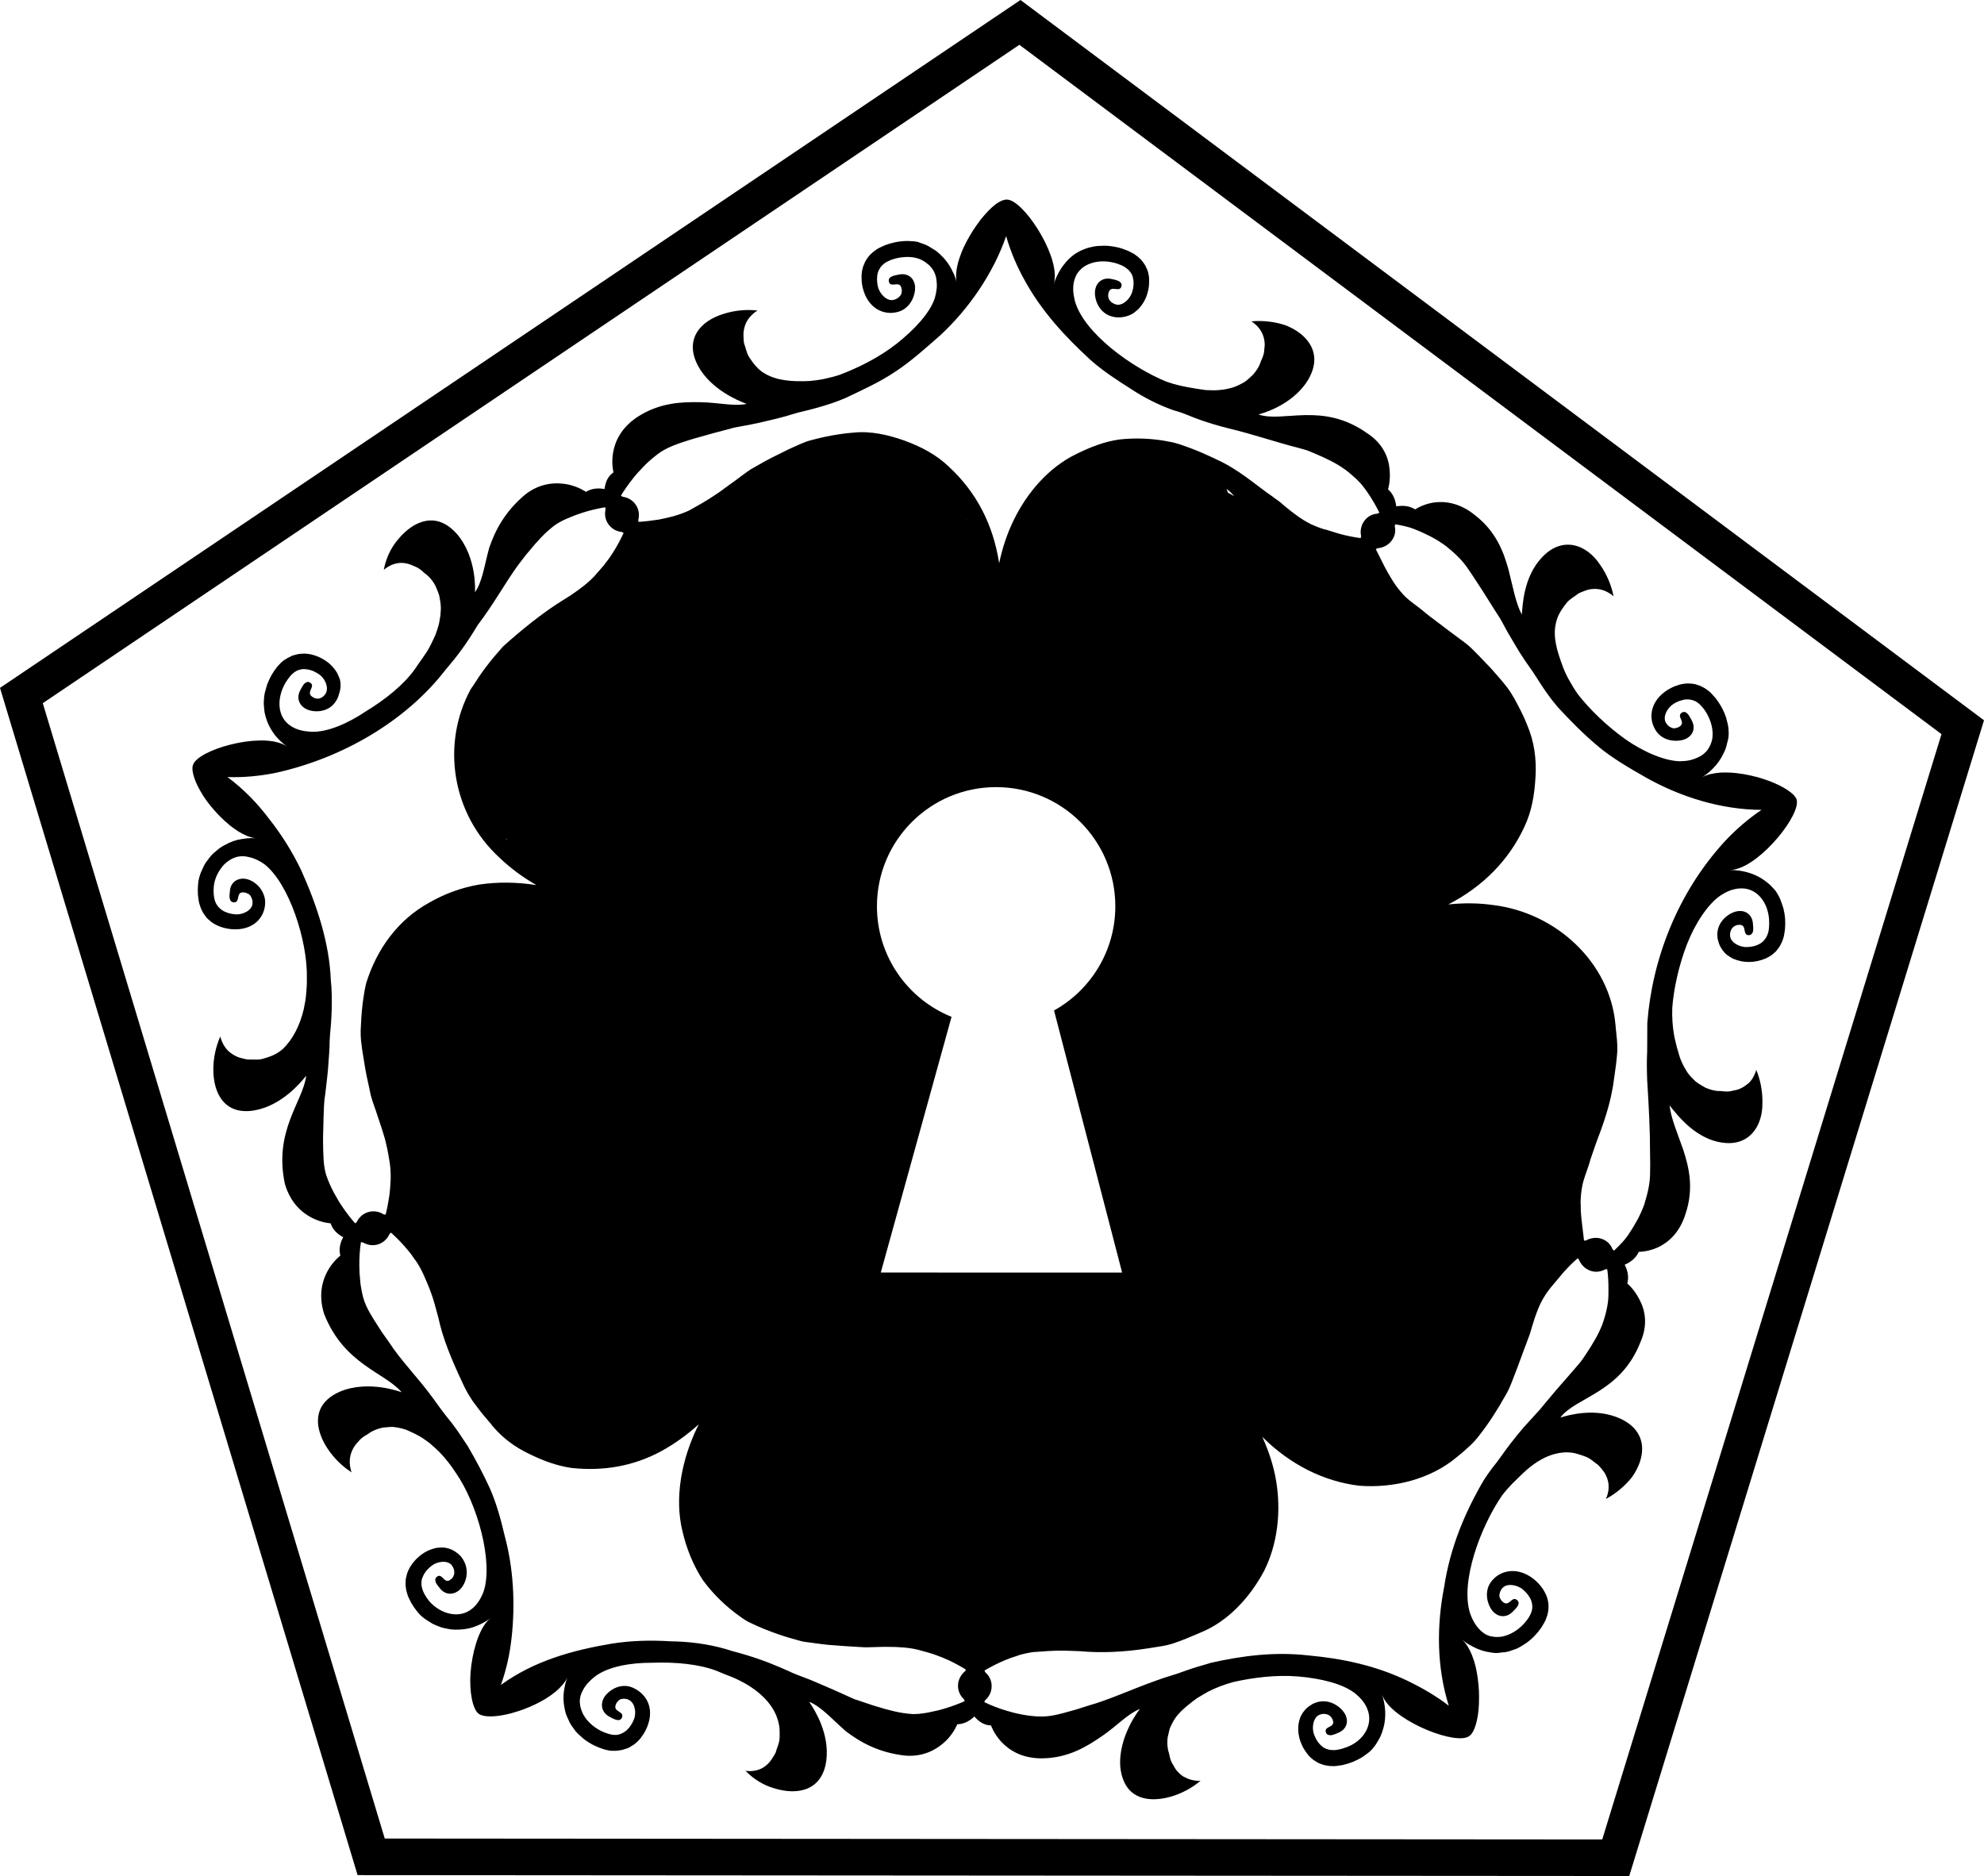
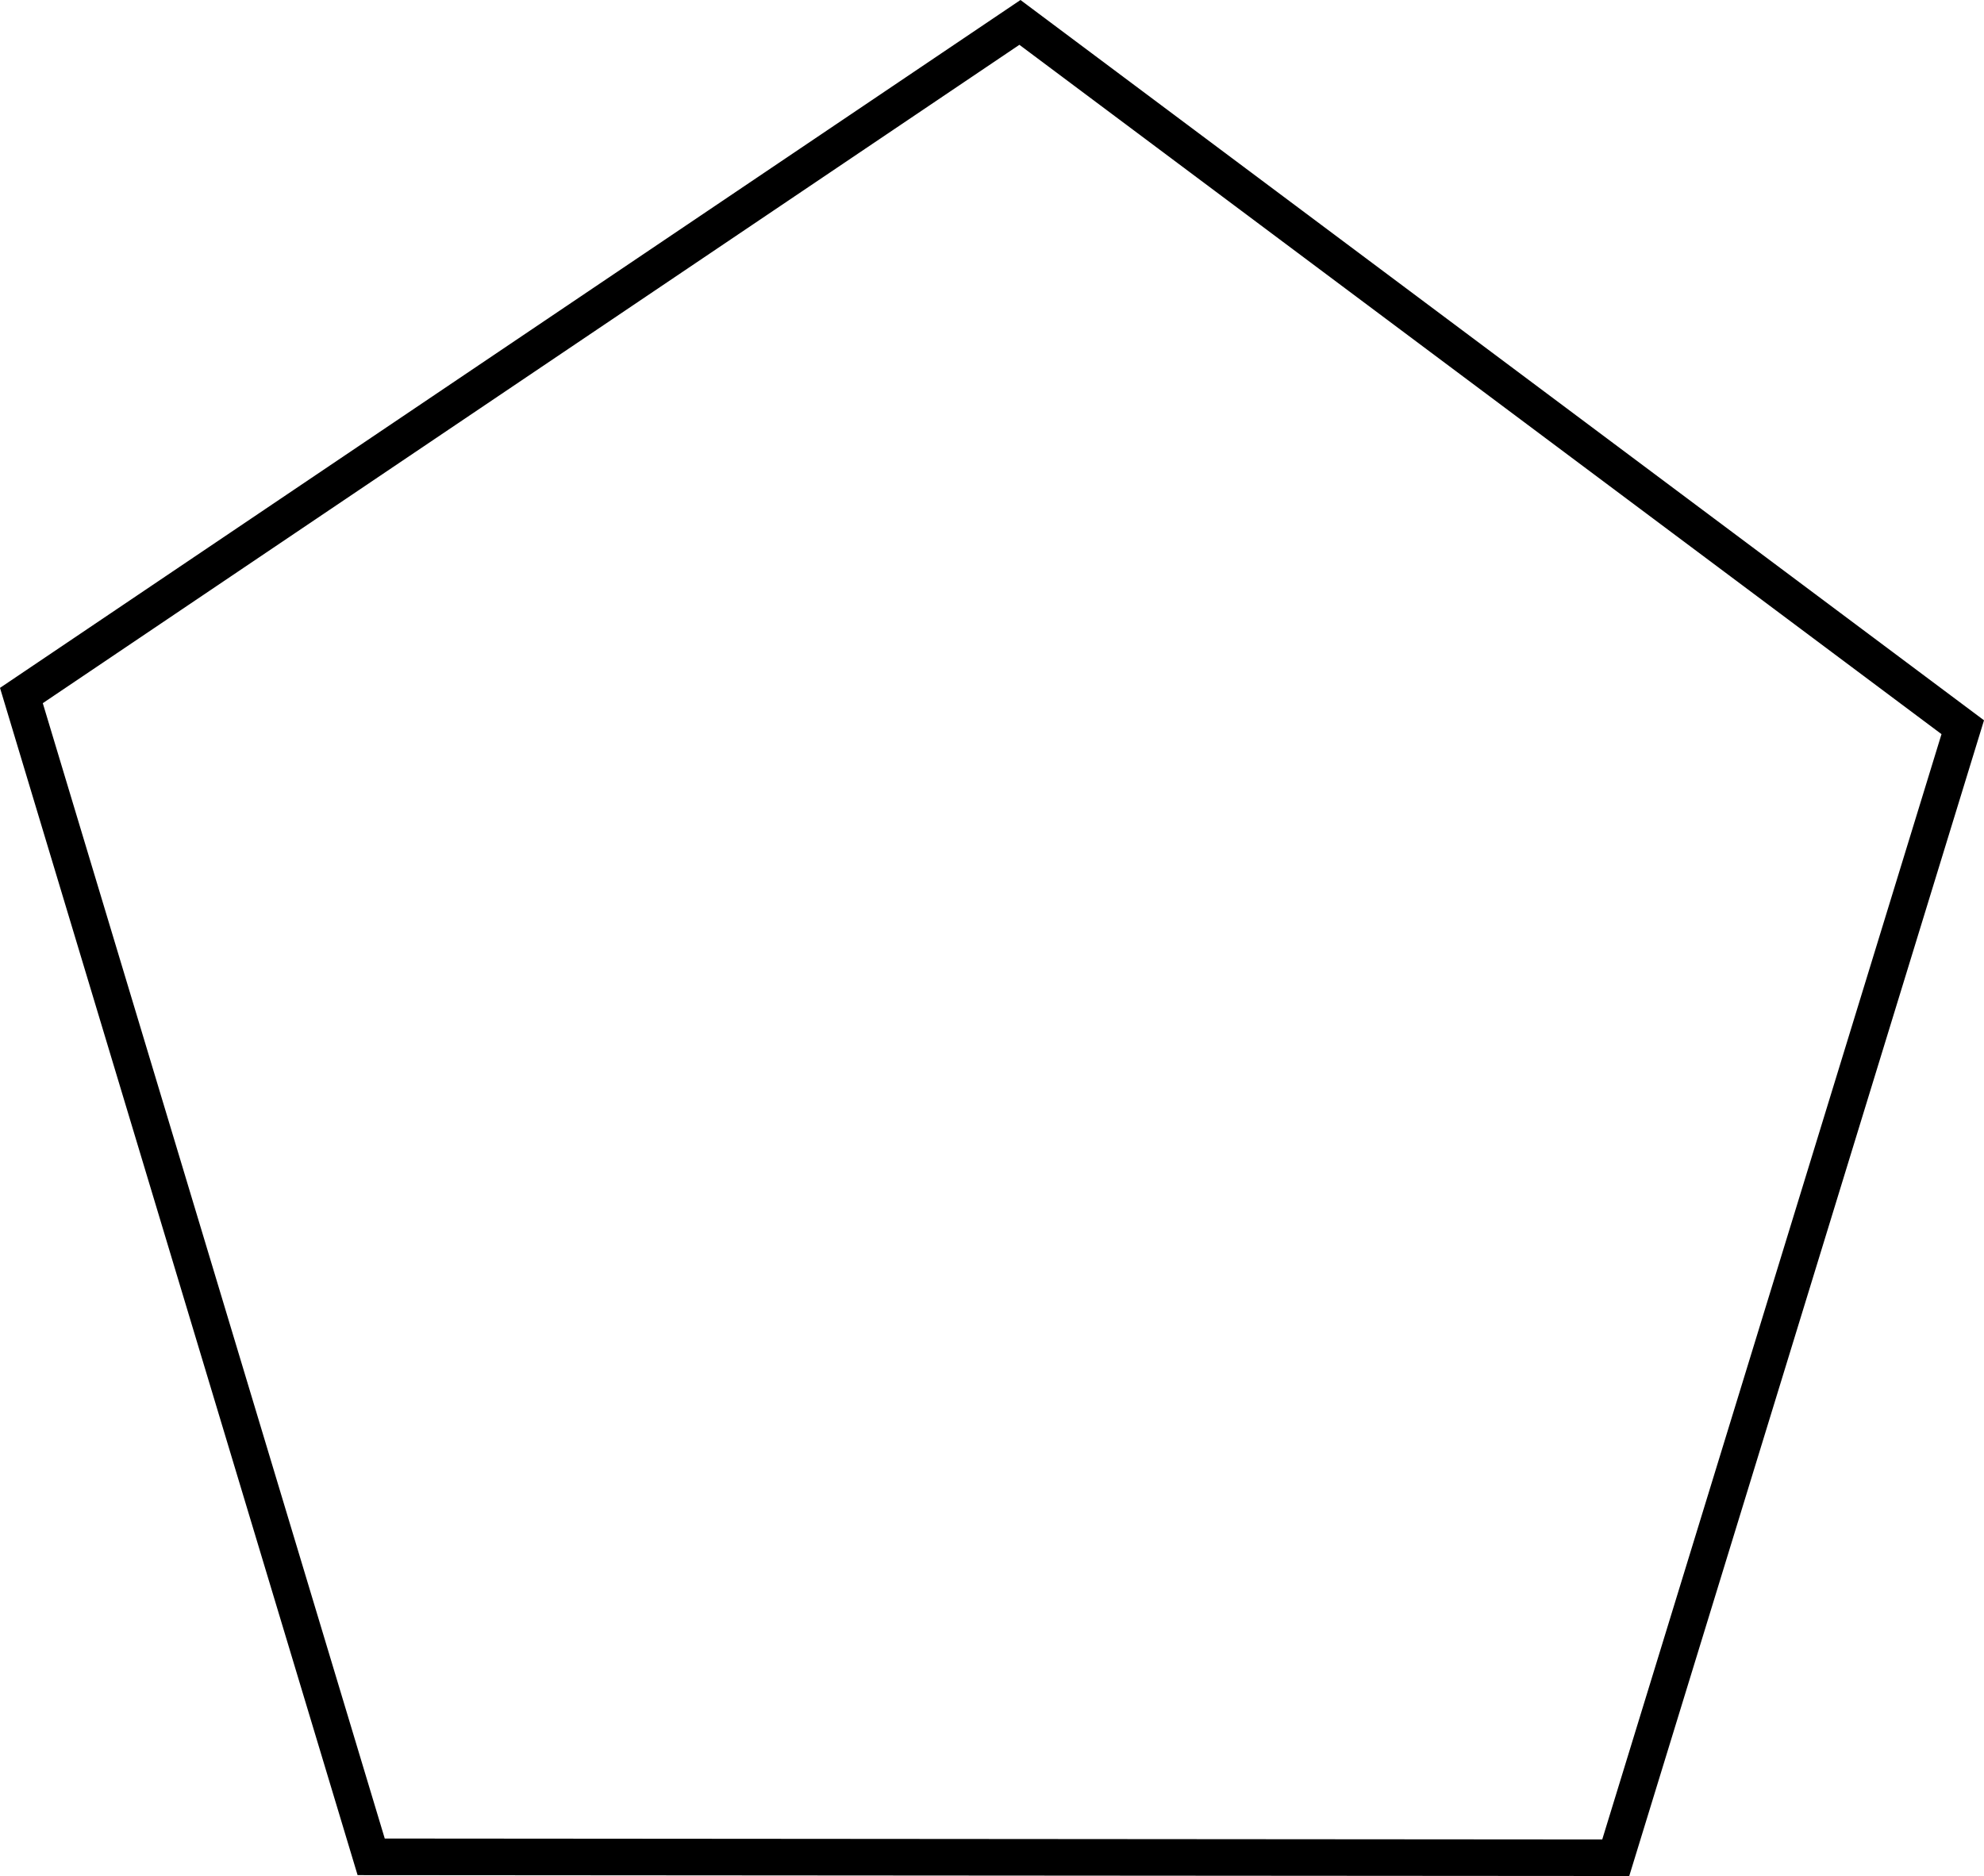
<svg xmlns="http://www.w3.org/2000/svg" version="1.1" id="Layer_1" x="0px" y="0px" width="49.013px" height="46.348px" viewBox="0 0 49.013 46.348" style="enable-background:new 0 0 49.013 46.348;" xml:space="preserve">
  <g>
-     <path d="M44.033,22.366c-0.017-0.049-0.034-0.098-0.051-0.145l-0.037-0.079l-0.067-0.114c-0.016-0.023-0.035-0.045-0.054-0.065   l-0.089-0.094c-0.021-0.021-0.041-0.038-0.062-0.054c-0.033-0.028-0.07-0.056-0.108-0.081l-0.055-0.037   c-0.054-0.03-0.109-0.061-0.165-0.084l-0.021-0.009c-0.051-0.02-0.1-0.038-0.155-0.053l-0.011-0.003   c-0.069-0.019-0.138-0.032-0.205-0.041c-0.073-0.01-0.148-0.013-0.218-0.011c0.04,0,0.082-0.006,0.125-0.018   c0.663-0.137,1.639-1.36,1.523-1.728c-0.009-0.032-0.034-0.065-0.063-0.099l-0.021-0.023c-0.074-0.071-0.187-0.147-0.325-0.217   l-0.032-0.016c-0.074-0.035-0.153-0.069-0.238-0.102l-0.03-0.01c-0.085-0.03-0.175-0.061-0.269-0.087c-0.002,0-0.007,0-0.007,0   c-0.094-0.026-0.189-0.046-0.284-0.064l-0.045-0.008c-0.093-0.016-0.186-0.027-0.277-0.034l-0.018-0.001   c-0.086-0.005-0.169-0.005-0.248-0.003l-0.038,0.003c-0.079,0.006-0.153,0.016-0.221,0.033c-0.013,0-0.025,0.005-0.038,0.008   c-0.067,0.02-0.129,0.043-0.179,0.072c0.059-0.036,0.115-0.079,0.171-0.126l0.035-0.032c0.042-0.04,0.085-0.081,0.124-0.127   l0.003-0.002c0.049-0.058,0.095-0.12,0.135-0.188c0.008-0.01,0.013-0.022,0.018-0.034c0.033-0.057,0.063-0.116,0.088-0.179   c0-0.002,0-0.002,0.002-0.003c0.017-0.051,0.031-0.105,0.043-0.159c0.008-0.027,0.014-0.053,0.022-0.082   c0.016-0.078,0.019-0.159,0.01-0.24l0.001-0.02c-0.008-0.084-0.029-0.169-0.054-0.259l-0.003-0.014   c-0.031-0.093-0.071-0.188-0.125-0.284c-0.044-0.077-0.091-0.146-0.138-0.206c-0.016-0.018-0.032-0.036-0.046-0.051   c-0.032-0.037-0.066-0.075-0.098-0.104c-0.02-0.015-0.039-0.029-0.056-0.043c-0.031-0.023-0.063-0.047-0.097-0.063l-0.056-0.03   c-0.033-0.014-0.064-0.027-0.098-0.037l-0.053-0.016c-0.035-0.007-0.069-0.012-0.102-0.014l-0.047-0.004   c-0.044-0.002-0.089,0.003-0.133,0.008l-0.016,0.003c-0.039,0.007-0.076,0.014-0.113,0.025l-0.008,0.005   c-0.046,0.013-0.095,0.03-0.14,0.052c-0.045,0.022-0.087,0.045-0.125,0.068c-0.41,0.261-0.482,0.667-0.308,0.969   c0.021,0.038,0.045,0.072,0.071,0.102c0.186,0.204,0.485,0.213,0.655,0.151c0.2-0.075,0.296-0.271,0.174-0.484   c-0.045-0.08-0.123-0.26-0.248-0.171c-0.016,0.012-0.026,0.026-0.032,0.04c-0.039,0.097,0.162,0.225-0.06,0.321   c-0.021,0.009-0.043,0.013-0.065,0.016l-0.012,0.004c-0.041,0.001-0.084-0.015-0.124-0.042c-0.033-0.022-0.065-0.053-0.093-0.102   c-0.079-0.141,0.035-0.365,0.194-0.462c0.056-0.035,0.108-0.058,0.159-0.076l0.046-0.012c0.035-0.012,0.068-0.018,0.101-0.021   l0.045-0.001c0.032,0.001,0.063,0.005,0.091,0.014l0.036,0.008c0.039,0.014,0.078,0.03,0.111,0.057   c0.043,0.028,0.082,0.068,0.119,0.112c0.006,0.007,0.013,0.016,0.021,0.024c0.035,0.046,0.069,0.096,0.099,0.15   c0.102,0.185,0.151,0.391,0.131,0.575c0,0.016-0.003,0.029-0.007,0.045c-0.006,0.042-0.02,0.083-0.039,0.125   c-0.003,0.016-0.01,0.029-0.02,0.045c-0.026,0.052-0.056,0.101-0.098,0.143l-0.002,0.001c-0.039,0.043-0.086,0.078-0.142,0.11   l-0.051,0.025c-0.042,0.021-0.088,0.037-0.138,0.053c-0.021,0.006-0.042,0.011-0.065,0.017c-0.072,0.016-0.151,0.024-0.239,0.025   c-0.379-0.006-0.905-0.23-1.359-0.55c-0.453-0.324-0.87-0.728-1.162-1.102c-0.078-0.109-0.147-0.222-0.211-0.338   c-0.061-0.104-0.111-0.213-0.155-0.323l-0.005-0.015c-0.143-0.386-0.257-0.739-0.174-1.086c0.03-0.142,0.094-0.272,0.188-0.397   l0.007-0.011c0.038-0.048,0.073-0.1,0.122-0.146c0.06-0.054,0.116-0.087,0.17-0.125c0.022-0.016,0.046-0.035,0.066-0.049   c0.045-0.026,0.085-0.038,0.129-0.057l0.019-0.007c0.038-0.015,0.075-0.027,0.109-0.036c0.092-0.019,0.176-0.019,0.254-0.008   c0.146,0.024,0.256,0.094,0.314,0.137c0.002,0.003,0.006,0.007,0.009,0.008c0.01,0.009,0.02,0.017,0.027,0.023   c0.003,0.003,0.01,0.01,0.01,0.01c-0.05-0.268-0.167-0.544-0.326-0.772c-0.338-0.521-0.939-0.726-1.439-0.197   c-0.468,0.494-0.478,1.2-0.5,1.38c-0.002,0.024-0.003,0.038-0.003,0.038c-0.152-0.297-0.213-0.659-0.325-1.102   c-0.12-0.434-0.303-0.949-0.835-1.357c-0.375-0.307-0.746-0.348-1.016-0.31c-0.273,0.043-0.457,0.17-0.457,0.17   c-0.106-0.065-0.225-0.092-0.346-0.087c-0.041,0-0.083,0.007-0.122,0.011c-0.018-0.158-0.077-0.31-0.203-0.421   c0,0,0.067-0.203,0.039-0.486c-0.023-0.287-0.156-0.644-0.563-0.905c-1.107-0.777-2.071-0.247-2.678-0.458   c0,0,0.827-0.191,1.23-0.858c0.068-0.117,0.111-0.226,0.133-0.33c0.103-0.467-0.234-0.84-0.702-1.018   c-0.265-0.087-0.564-0.12-0.836-0.093c0,0,0.008,0.004,0.013,0.008l0.029,0.017l0.011,0.012c0.059,0.04,0.153,0.125,0.215,0.258   l0.006,0.012c0.028,0.063,0.048,0.139,0.055,0.226c0.004,0.049-0.001,0.107-0.009,0.165c-0.003,0.037-0.004,0.072-0.017,0.115   c-0.013,0.055-0.042,0.116-0.069,0.178c-0.013,0.032-0.018,0.061-0.036,0.096c-0.045,0.091-0.102,0.17-0.166,0.24   c-0.022,0.02-0.047,0.042-0.069,0.063c-0.045,0.042-0.091,0.082-0.143,0.115c-0.03,0.016-0.063,0.033-0.096,0.051   c-0.05,0.025-0.1,0.05-0.153,0.067c-0.036,0.014-0.073,0.022-0.11,0.031c-0.054,0.015-0.11,0.025-0.167,0.033   c-0.038,0.003-0.077,0.009-0.118,0.012c-0.059,0.004-0.122,0.005-0.183,0.002c-0.04-0.001-0.077-0.003-0.117-0.004   c-0.067-0.01-0.139-0.02-0.209-0.03l-0.098-0.017c-0.22-0.035-0.445-0.083-0.661-0.159c-0.868-0.353-2.04-1.202-2.265-1.989   c-0.024-0.1-0.04-0.188-0.043-0.271c-0.002-0.082,0.004-0.158,0.022-0.225c0.094-0.409,0.542-0.557,0.966-0.46   c0.075,0.017,0.143,0.041,0.204,0.068l0.018,0.009c0.058,0.025,0.106,0.062,0.15,0.1l0.019,0.02   c0.038,0.042,0.07,0.089,0.088,0.145l0.005,0.023c0.016,0.06,0.024,0.126,0.017,0.204c-0.004,0.047-0.015,0.099-0.03,0.153   c-0.052,0.18-0.238,0.353-0.395,0.316c-0.052-0.013-0.087-0.034-0.119-0.057l-0.017-0.016c-0.025-0.024-0.044-0.051-0.053-0.082   c-0.009-0.029-0.015-0.061-0.01-0.095c0.034-0.237,0.211-0.084,0.294-0.146c0.012-0.01,0.021-0.023,0.029-0.043   c0.012-0.034,0.009-0.062-0.001-0.083l-0.015-0.018c-0.01-0.015-0.023-0.025-0.042-0.037l-0.031-0.013l-0.05-0.018   c-0.033-0.007-0.066-0.016-0.091-0.021l0,0.001l-0.001-0.001c-0.237-0.057-0.401,0.09-0.419,0.304   c-0.016,0.206,0.101,0.545,0.438,0.625l0.001-0.001c0.058,0.017,0.118,0.02,0.178,0.017l0.035-0.002   c0.105-0.011,0.209-0.043,0.303-0.104l0.033-0.027c0.031-0.025,0.061-0.048,0.089-0.077c0.014-0.014,0.026-0.028,0.038-0.042   c0.026-0.032,0.05-0.064,0.072-0.1l0.029-0.046c0.028-0.054,0.055-0.111,0.074-0.178c0.013-0.042,0.024-0.09,0.034-0.14   c0.008-0.048,0.013-0.101,0.013-0.148l0.001-0.01c-0.001-0.037-0.002-0.075-0.003-0.114l-0.003-0.021   c-0.006-0.044-0.014-0.09-0.027-0.131L28.34,6.661c-0.014-0.03-0.027-0.061-0.042-0.094l-0.03-0.046   c-0.018-0.03-0.038-0.056-0.061-0.083c-0.013-0.017-0.028-0.031-0.045-0.046c-0.023-0.026-0.054-0.053-0.086-0.074L28.02,6.276   c-0.038-0.021-0.081-0.045-0.125-0.065c-0.021-0.01-0.04-0.021-0.063-0.028c-0.07-0.029-0.148-0.056-0.235-0.075   s-0.171-0.031-0.253-0.036l-0.08-0.001c-0.053,0.002-0.105,0.004-0.154,0.006L27.021,6.09l-0.13,0.029l-0.08,0.027l-0.116,0.048   c-0.025,0.012-0.047,0.024-0.069,0.038c-0.038,0.02-0.075,0.043-0.11,0.071c-0.019,0.016-0.036,0.028-0.052,0.042   c-0.048,0.042-0.093,0.085-0.132,0.131l-0.013,0.018c-0.036,0.042-0.07,0.084-0.1,0.132l-0.007,0.01   c-0.039,0.06-0.072,0.122-0.102,0.183c-0.032,0.066-0.058,0.138-0.078,0.205c0.012-0.038,0.02-0.08,0.022-0.125   c0.076-0.671-0.791-1.969-1.178-1.968c-0.034-0.004-0.073,0.008-0.114,0.021l-0.029,0.013c-0.092,0.039-0.199,0.123-0.308,0.235   l-0.025,0.026c-0.057,0.061-0.113,0.125-0.171,0.196l-0.018,0.025C24.157,5.521,24.1,5.598,24.046,5.68l-0.003,0.005   c-0.054,0.083-0.102,0.168-0.148,0.252l-0.022,0.04c-0.044,0.086-0.084,0.17-0.119,0.255L23.748,6.25   c-0.031,0.08-0.057,0.158-0.079,0.235l-0.009,0.035c-0.019,0.077-0.032,0.15-0.036,0.222c-0.003,0.013-0.002,0.026-0.004,0.038   c-0.002,0.07,0,0.137,0.014,0.193c-0.017-0.067-0.039-0.134-0.067-0.201L23.544,6.73c-0.024-0.053-0.05-0.107-0.082-0.157   L23.461,6.57c-0.04-0.065-0.085-0.127-0.138-0.186c-0.007-0.01-0.017-0.02-0.027-0.027c-0.045-0.049-0.092-0.095-0.144-0.137   C23.15,6.22,23.15,6.22,23.15,6.217c-0.043-0.032-0.091-0.061-0.139-0.089C22.987,6.112,22.966,6.1,22.94,6.083   c-0.069-0.037-0.146-0.066-0.227-0.091l-0.018-0.009c-0.083-0.024-0.17-0.026-0.263-0.029l-0.015-0.001   c-0.098,0.002-0.201,0.011-0.309,0.033c-0.087,0.02-0.166,0.043-0.237,0.069c-0.022,0.011-0.043,0.02-0.063,0.028   c-0.045,0.021-0.091,0.042-0.129,0.063c-0.021,0.016-0.04,0.028-0.057,0.041c-0.034,0.022-0.064,0.045-0.091,0.073l-0.045,0.044   c-0.023,0.026-0.044,0.053-0.064,0.082L21.39,6.434c-0.018,0.032-0.032,0.062-0.043,0.094L21.328,6.57   c-0.015,0.043-0.025,0.086-0.033,0.13l-0.002,0.015c-0.005,0.041-0.009,0.078-0.01,0.116l0.002,0.011   c-0.002,0.047,0,0.1,0.006,0.146c0.006,0.052,0.016,0.099,0.027,0.141C21.44,7.6,21.804,7.79,22.145,7.714   c0.042-0.008,0.082-0.021,0.118-0.037c0.251-0.116,0.351-0.398,0.344-0.581c-0.01-0.214-0.167-0.363-0.407-0.312   c-0.089,0.02-0.284,0.04-0.237,0.187c0.006,0.019,0.017,0.032,0.027,0.042c0.08,0.065,0.265-0.088,0.288,0.152   c0.001,0.024-0.001,0.045-0.006,0.067l0,0.013c-0.012,0.039-0.039,0.077-0.078,0.105c-0.031,0.026-0.069,0.048-0.125,0.06   c-0.158,0.034-0.336-0.143-0.38-0.325c-0.016-0.063-0.021-0.119-0.023-0.174l0.002-0.048c0.001-0.035,0.005-0.07,0.012-0.103   l0.013-0.043c0.01-0.03,0.024-0.058,0.04-0.081l0.019-0.033c0.025-0.033,0.054-0.064,0.088-0.089   c0.041-0.033,0.09-0.058,0.143-0.08c0.01-0.005,0.019-0.008,0.031-0.013c0.053-0.02,0.111-0.037,0.173-0.05   c0.207-0.038,0.417-0.033,0.587,0.054c0.015,0.007,0.028,0.016,0.041,0.024c0.039,0.022,0.075,0.048,0.108,0.078   c0.014,0.009,0.025,0.019,0.037,0.031C23,6.6,23.038,6.644,23.066,6.696v0.001c0.029,0.051,0.048,0.107,0.061,0.169l0.008,0.057   c0.008,0.048,0.009,0.096,0.009,0.147c-0.002,0.022-0.003,0.045-0.005,0.067c-0.008,0.073-0.023,0.152-0.048,0.237   c-0.123,0.362-0.5,0.769-0.941,1.118c-0.444,0.349-0.961,0.598-1.406,0.768c-0.127,0.042-0.255,0.073-0.384,0.101   c-0.119,0.025-0.237,0.041-0.354,0.051L19.99,9.413c-0.411,0.019-0.79-0.007-1.087-0.179c-0.124-0.07-0.229-0.171-0.318-0.298   c-0.002-0.004-0.004-0.009-0.008-0.011c-0.035-0.052-0.074-0.1-0.101-0.16c-0.032-0.073-0.048-0.138-0.067-0.2   C18.4,8.539,18.391,8.51,18.383,8.487c-0.011-0.051-0.01-0.093-0.014-0.142l-0.001-0.019c-0.001-0.041-0.004-0.08,0.001-0.115   c0.008-0.095,0.035-0.176,0.068-0.246c0.068-0.134,0.167-0.217,0.225-0.26c0.005-0.002,0.01-0.004,0.012-0.006   c0.012-0.008,0.021-0.015,0.029-0.021c0.004-0.002,0.013-0.006,0.013-0.006c-0.268-0.033-0.565-0.005-0.83,0.079   c-0.591,0.175-0.991,0.638-0.638,1.294c0.319,0.584,1.004,0.858,1.163,0.92c0.023,0.009,0.035,0.014,0.035,0.014   c-0.325,0.065-0.706-0.037-1.152-0.043c-0.442-0.007-0.992,0.003-1.552,0.368c-0.812,0.542-0.586,1.365-0.586,1.365   c-0.101,0.073-0.167,0.17-0.197,0.292c-0.012,0.038-0.019,0.081-0.025,0.121c-0.156-0.029-0.316-0.019-0.459,0.07   c0,0-0.173-0.127-0.447-0.184c-0.269-0.053-0.664-0.053-1.046,0.244c-0.513,0.425-0.75,0.897-0.895,1.317   c-0.123,0.445-0.167,0.833-0.353,1.104c0,0,0.062-0.855-0.451-1.447c-0.09-0.101-0.18-0.174-0.272-0.228   c-0.413-0.242-0.856-0.021-1.174,0.365c-0.183,0.21-0.308,0.483-0.356,0.759c0,0,0.006-0.008,0.011-0.011   c0.007-0.007,0.015-0.015,0.024-0.023l0.014-0.007c0.057-0.044,0.164-0.11,0.307-0.129l0.014-0.002   c0.066-0.01,0.148-0.002,0.234,0.02c0.049,0.013,0.102,0.036,0.156,0.061c0.036,0.016,0.069,0.028,0.106,0.054   c0.049,0.029,0.098,0.076,0.148,0.12c0.027,0.022,0.052,0.035,0.08,0.064c0.073,0.07,0.129,0.146,0.175,0.229   c0.015,0.027,0.023,0.057,0.036,0.083c0.025,0.055,0.046,0.109,0.064,0.17c0.005,0.033,0.013,0.07,0.02,0.108   c0.009,0.055,0.018,0.11,0.02,0.168c0.002,0.039-0.001,0.076-0.003,0.115c-0.002,0.057-0.007,0.113-0.018,0.171   c-0.006,0.038-0.014,0.077-0.021,0.119c-0.014,0.058-0.031,0.117-0.051,0.176c-0.013,0.038-0.024,0.074-0.038,0.112   c-0.029,0.063-0.059,0.128-0.09,0.193l-0.045,0.09c-0.102,0.196-0.249,0.375-0.373,0.565c-0.273,0.386-0.734,0.755-1.216,1.048   c-0.456,0.305-0.958,0.521-1.357,0.502c-0.101-0.008-0.188-0.019-0.268-0.042c-0.079-0.022-0.149-0.052-0.208-0.09   c-0.361-0.216-0.371-0.691-0.156-1.067c0.039-0.066,0.08-0.124,0.124-0.176l0.013-0.015c0.042-0.046,0.089-0.083,0.137-0.111   l0.026-0.013c0.055-0.021,0.11-0.036,0.169-0.035l0.025,0.003c0.063,0.003,0.13,0.018,0.202,0.048   c0.043,0.02,0.089,0.045,0.136,0.076c0.156,0.105,0.246,0.326,0.172,0.47c-0.027,0.045-0.057,0.073-0.087,0.097l-0.021,0.011   c-0.029,0.016-0.06,0.026-0.091,0.026c-0.033-0.002-0.063-0.005-0.093-0.021c-0.216-0.104-0.018-0.229-0.054-0.328   c-0.005-0.014-0.016-0.027-0.032-0.04c-0.03-0.022-0.056-0.027-0.08-0.024l-0.021,0.008c-0.017,0.007-0.031,0.016-0.047,0.029   l-0.021,0.024l-0.03,0.045c-0.017,0.028-0.034,0.058-0.046,0.08l0,0.001v0.001c-0.123,0.21-0.031,0.412,0.165,0.494   c0.191,0.08,0.546,0.072,0.719-0.227l0-0.001c0.033-0.051,0.051-0.107,0.066-0.166l0.012-0.032   c0.028-0.101,0.034-0.206,0.009-0.313l-0.014-0.039C8.37,16.72,8.358,16.685,8.34,16.649c-0.006-0.017-0.017-0.032-0.026-0.048   c-0.021-0.033-0.045-0.066-0.072-0.099l-0.035-0.041c-0.042-0.044-0.089-0.087-0.147-0.126c-0.037-0.027-0.078-0.051-0.123-0.075   c-0.043-0.023-0.091-0.044-0.137-0.059l-0.009-0.004l-0.109-0.031l-0.02-0.003c-0.044-0.009-0.088-0.014-0.133-0.016l-0.048,0.001   c-0.035,0.003-0.067,0.005-0.106,0.009l-0.054,0.013c-0.035,0.008-0.068,0.019-0.104,0.029C7.2,16.207,7.179,16.217,7.16,16.229   c-0.035,0.014-0.069,0.033-0.102,0.056l-0.061,0.039c-0.036,0.028-0.072,0.062-0.103,0.099c-0.015,0.017-0.032,0.03-0.046,0.051   c-0.047,0.057-0.095,0.126-0.139,0.202c-0.044,0.079-0.079,0.155-0.108,0.232l-0.023,0.076c-0.014,0.051-0.027,0.103-0.04,0.148   L6.525,17.22l-0.009,0.134l0.003,0.085l0.013,0.127c0.003,0.027,0.007,0.051,0.015,0.077c0.008,0.042,0.02,0.085,0.036,0.128   c0.007,0.021,0.015,0.042,0.021,0.061c0.023,0.058,0.048,0.112,0.079,0.163l0.011,0.019c0.027,0.046,0.055,0.09,0.089,0.134   l0.007,0.01c0.043,0.054,0.09,0.104,0.138,0.15c0.053,0.051,0.11,0.097,0.167,0.137c-0.032-0.023-0.069-0.044-0.11-0.06   c-0.625-0.283-2.103,0.145-2.217,0.513c-0.014,0.031-0.015,0.072-0.014,0.117l0.004,0.03c0.013,0.1,0.054,0.228,0.12,0.363   l0.016,0.03c0.036,0.072,0.078,0.145,0.125,0.22l0.017,0.026c0.047,0.072,0.105,0.151,0.167,0.228   c0.001,0.001,0.004,0.004,0.004,0.004c0.063,0.077,0.129,0.149,0.196,0.22l0.032,0.033c0.068,0.068,0.138,0.134,0.208,0.192   l0.015,0.013c0.067,0.055,0.135,0.104,0.201,0.147l0.032,0.021c0.067,0.041,0.133,0.076,0.199,0.103   c0.011,0.007,0.024,0.01,0.036,0.017c0.065,0.023,0.129,0.04,0.188,0.046c-0.069-0.005-0.141-0.004-0.212,0.002l-0.046,0.008   c-0.057,0.006-0.116,0.014-0.173,0.028l-0.003-0.001c-0.073,0.019-0.145,0.043-0.217,0.075c-0.012,0.004-0.022,0.011-0.033,0.018   c-0.06,0.027-0.118,0.059-0.173,0.094c0,0.002,0,0.002-0.003,0.002C5.407,20.964,5.365,21,5.325,21.037   c-0.022,0.018-0.041,0.034-0.064,0.054c-0.056,0.056-0.106,0.119-0.154,0.188l-0.013,0.015c-0.046,0.071-0.085,0.151-0.121,0.238   l-0.007,0.014C4.93,21.637,4.9,21.737,4.893,21.848c-0.008,0.088-0.008,0.17-0.004,0.247c0.003,0.024,0.006,0.048,0.008,0.068   c0.005,0.05,0.012,0.1,0.022,0.143c0.008,0.023,0.015,0.048,0.021,0.067c0.011,0.039,0.024,0.074,0.042,0.109l0.029,0.057   c0.018,0.031,0.037,0.06,0.06,0.089c0.01,0.013,0.021,0.027,0.033,0.044c0.025,0.026,0.049,0.048,0.076,0.07l0.036,0.031   c0.035,0.028,0.075,0.051,0.114,0.072l0.015,0.007c0.035,0.018,0.07,0.033,0.106,0.046l0.01,0.003   c0.045,0.016,0.096,0.029,0.144,0.038c0.05,0.009,0.098,0.017,0.141,0.018c0.484,0.03,0.773-0.258,0.802-0.606   c0.004-0.043,0.003-0.085-0.001-0.124c-0.042-0.276-0.251-0.453-0.431-0.504C5.915,21.666,5.7,21.764,5.68,22.009   c-0.008,0.092-0.046,0.283,0.106,0.284c0.02,0,0.036-0.005,0.048-0.013C5.921,22.225,5.83,22,6.065,22.054   c0.023,0.006,0.042,0.016,0.062,0.026l0.012,0.004c0.035,0.022,0.062,0.06,0.079,0.106c0.015,0.037,0.024,0.081,0.02,0.138   c-0.016,0.161-0.236,0.275-0.422,0.261c-0.065-0.005-0.12-0.017-0.173-0.031L5.598,22.54c-0.035-0.012-0.066-0.025-0.094-0.043   l-0.037-0.026c-0.026-0.019-0.048-0.041-0.068-0.063L5.375,22.38c-0.025-0.034-0.047-0.072-0.06-0.111   c-0.019-0.051-0.028-0.105-0.034-0.162c0-0.011-0.001-0.02-0.002-0.032c-0.004-0.058-0.003-0.118,0.003-0.182   c0.023-0.209,0.127-0.4,0.256-0.536c0.01-0.011,0.022-0.021,0.034-0.031c0.032-0.029,0.068-0.056,0.106-0.079   c0.012-0.01,0.025-0.018,0.042-0.024c0.05-0.027,0.103-0.049,0.161-0.06l0.001,0.001c0.056-0.012,0.115-0.013,0.178-0.007   l0.056,0.01c0.047,0.008,0.094,0.021,0.144,0.038l0.061,0.025c0.068,0.03,0.139,0.069,0.212,0.121   c0.608,0.476,1.068,1.888,1.048,2.814c0.002,0.134-0.005,0.265-0.018,0.397c-0.01,0.12-0.031,0.238-0.056,0.353l-0.003,0.016   c-0.092,0.397-0.271,0.749-0.514,0.98c-0.105,0.096-0.232,0.165-0.38,0.21l-0.013,0.005c-0.059,0.017-0.117,0.04-0.183,0.048   c-0.08,0.007-0.146,0.002-0.211,0.001c-0.027,0.001-0.057,0-0.083,0.001c-0.052-0.007-0.091-0.02-0.138-0.031l-0.02-0.004   c-0.038-0.011-0.077-0.021-0.109-0.037c-0.087-0.038-0.156-0.088-0.214-0.141c-0.106-0.106-0.157-0.227-0.18-0.296l-0.003-0.012   c-0.004-0.014-0.007-0.025-0.01-0.036c0-0.003-0.003-0.014-0.003-0.014c-0.111,0.246-0.173,0.538-0.173,0.816   c0,0.618,0.3,1.144,1.032,1.008c0.667-0.124,1.134-0.695,1.239-0.825c0.016-0.021,0.024-0.029,0.024-0.029   c-0.08,0.647-0.808,1.356-0.527,2.675c0.276,0.935,1.129,0.972,1.129,0.972c0.041,0.119,0.116,0.211,0.21,0.28   c0.032,0.023,0.067,0.044,0.101,0.063c-0.076,0.139-0.112,0.294-0.07,0.456c0,0-0.691,0.503-0.402,1.438   C8.501,33.712,9.5,33.9,9.923,34.396c0,0-0.81-0.315-1.525-0.016c-0.124,0.055-0.223,0.117-0.303,0.189   c-0.359,0.317-0.279,0.803-0.001,1.221c0.153,0.232,0.366,0.442,0.595,0.585c0,0-0.003-0.008-0.006-0.014   c-0.003-0.008-0.007-0.019-0.013-0.031l-0.002-0.016c-0.021-0.07-0.043-0.197-0.013-0.343l0.003-0.013   c0.017-0.069,0.046-0.144,0.093-0.219c0.027-0.043,0.065-0.087,0.106-0.129c0.024-0.028,0.047-0.058,0.083-0.084   c0.043-0.037,0.102-0.069,0.159-0.104c0.03-0.02,0.05-0.038,0.085-0.056c0.091-0.048,0.182-0.077,0.274-0.097   c0.03-0.005,0.061-0.004,0.091-0.008c0.06-0.007,0.12-0.012,0.18-0.007c0.032,0.005,0.069,0.011,0.105,0.016   c0.054,0.011,0.106,0.021,0.159,0.039c0.036,0.011,0.07,0.026,0.104,0.041c0.049,0.024,0.1,0.048,0.154,0.072l0.108,0.057   c0.052,0.03,0.104,0.064,0.156,0.102c0.032,0.023,0.063,0.045,0.096,0.069c0.052,0.046,0.105,0.094,0.16,0.142l0.073,0.069   c0.156,0.159,0.298,0.34,0.422,0.533c0.529,0.764,0.925,2.192,0.681,2.927c-0.037,0.094-0.076,0.172-0.121,0.24   c-0.046,0.068-0.096,0.126-0.15,0.171c-0.315,0.273-0.784,0.152-1.072-0.174c-0.048-0.06-0.087-0.12-0.12-0.18l-0.009-0.018   c-0.03-0.057-0.047-0.116-0.058-0.173l-0.003-0.028c-0.005-0.058-0.003-0.115,0.016-0.171l0.011-0.022   c0.022-0.06,0.056-0.118,0.107-0.178c0.031-0.035,0.07-0.07,0.114-0.105c0.147-0.115,0.395-0.142,0.496-0.016   c0.033,0.044,0.049,0.082,0.06,0.119l0.002,0.024c0.006,0.033,0.005,0.066-0.005,0.097c-0.01,0.031-0.024,0.06-0.048,0.085   c-0.167,0.173-0.214-0.063-0.318-0.062c-0.014,0.001-0.03,0.005-0.046,0.017c-0.03,0.021-0.045,0.045-0.049,0.068l0.001,0.024   c0,0.019,0.004,0.033,0.01,0.055l0.016,0.029l0.03,0.045c0.021,0.026,0.043,0.053,0.059,0.073h0l0,0.001   c0.151,0.192,0.385,0.156,0.521-0.003c0.137-0.16,0.224-0.485,0.013-0.764v-0.001c-0.036-0.048-0.082-0.087-0.13-0.121   l-0.028-0.021c-0.088-0.058-0.189-0.093-0.299-0.102l-0.042,0.002c-0.039,0.002-0.076,0.001-0.116,0.008   c-0.018,0.003-0.037,0.006-0.053,0.012c-0.039,0.01-0.078,0.021-0.117,0.038l-0.05,0.021c-0.055,0.026-0.111,0.059-0.167,0.102   c-0.035,0.026-0.071,0.059-0.108,0.093c-0.035,0.034-0.069,0.074-0.098,0.113l-0.007,0.007l-0.063,0.095l-0.009,0.019   c-0.021,0.037-0.041,0.078-0.055,0.12l-0.013,0.045c-0.008,0.034-0.015,0.065-0.024,0.103l-0.003,0.055   c-0.003,0.035-0.003,0.071-0.001,0.106c0,0.021,0.004,0.042,0.008,0.064c0.002,0.037,0.012,0.074,0.023,0.112l0.02,0.069   c0.016,0.042,0.037,0.086,0.06,0.13c0.011,0.021,0.018,0.042,0.032,0.063c0.038,0.064,0.084,0.134,0.141,0.204   c0.055,0.071,0.116,0.127,0.184,0.178l0.066,0.044c0.045,0.028,0.09,0.055,0.132,0.082l0.08,0.037l0.126,0.049l0.083,0.022   l0.126,0.025c0.027,0.005,0.053,0.009,0.08,0.009c0.042,0.004,0.088,0.005,0.133,0.003c0.024,0,0.046-0.001,0.066-0.003   c0.062-0.004,0.123-0.012,0.181-0.024l0.021-0.004c0.053-0.014,0.104-0.026,0.156-0.046l0.011-0.005   c0.066-0.024,0.128-0.055,0.188-0.086c0.064-0.035,0.127-0.075,0.182-0.118c-0.032,0.023-0.062,0.054-0.09,0.087   c-0.22,0.257-0.366,0.77-0.405,1.258c-0.035,0.479,0.052,0.916,0.203,1.021c0.025,0.021,0.064,0.034,0.108,0.045l0.03,0.007   c0.101,0.018,0.235,0.015,0.386-0.008l0.034-0.005c0.08-0.014,0.164-0.032,0.25-0.054l0.03-0.01   c0.085-0.024,0.175-0.051,0.266-0.085c0.001,0,0.005-0.002,0.005-0.002c0.091-0.033,0.178-0.072,0.265-0.112l0.041-0.02   c0.084-0.041,0.166-0.086,0.243-0.132c0.005-0.005,0.011-0.008,0.017-0.011c0.071-0.044,0.138-0.093,0.199-0.142l0.029-0.023   c0.061-0.052,0.115-0.104,0.16-0.158c0.01-0.009,0.017-0.02,0.026-0.029c0.043-0.055,0.08-0.11,0.102-0.164   c-0.026,0.064-0.046,0.131-0.063,0.201l-0.007,0.045c-0.011,0.055-0.022,0.114-0.025,0.173l-0.001,0.003   c-0.005,0.074-0.004,0.15,0.005,0.227c0,0.013,0.004,0.025,0.007,0.038c0.008,0.063,0.02,0.128,0.038,0.191   c0.001,0,0.001,0,0,0.003c0.016,0.051,0.039,0.101,0.062,0.149c0.011,0.025,0.021,0.049,0.033,0.076   c0.035,0.068,0.082,0.136,0.134,0.2l0.01,0.017c0.055,0.064,0.119,0.125,0.192,0.185l0.01,0.01c0.077,0.06,0.164,0.116,0.263,0.165   c0.079,0.039,0.155,0.068,0.228,0.091c0.021,0.01,0.044,0.012,0.065,0.018c0.047,0.014,0.097,0.022,0.141,0.024   c0.025,0,0.05,0,0.071,0c0.041,0,0.08-0.001,0.118-0.01l0.064-0.01c0.035-0.01,0.068-0.02,0.103-0.031   c0.016-0.006,0.035-0.013,0.053-0.019c0.033-0.017,0.063-0.034,0.091-0.053l0.041-0.025c0.038-0.024,0.071-0.056,0.104-0.086   l0.011-0.012c0.028-0.028,0.053-0.058,0.077-0.088l0.004-0.01c0.029-0.038,0.058-0.081,0.082-0.124   c0.024-0.044,0.044-0.088,0.061-0.129c0.18-0.456-0.017-0.795-0.329-0.948c-0.038-0.02-0.077-0.034-0.114-0.043   c-0.266-0.064-0.51,0.1-0.611,0.25c-0.118,0.179-0.082,0.398,0.137,0.506c0.082,0.04,0.246,0.146,0.295,0   c0.006-0.02,0.006-0.037,0.004-0.052c-0.025-0.103-0.259-0.095-0.137-0.304c0.013-0.019,0.027-0.035,0.044-0.05l0.007-0.011   c0.032-0.024,0.075-0.037,0.123-0.036c0.04-0.001,0.083,0.006,0.133,0.031c0.141,0.077,0.188,0.312,0.115,0.485   c-0.024,0.06-0.053,0.109-0.083,0.155l-0.03,0.038c-0.021,0.028-0.045,0.055-0.07,0.074l-0.037,0.028   c-0.026,0.019-0.054,0.034-0.081,0.046l-0.034,0.015c-0.04,0.014-0.083,0.024-0.124,0.021c-0.052,0.002-0.104-0.009-0.159-0.024   c-0.01-0.003-0.02-0.005-0.031-0.01c-0.055-0.017-0.11-0.039-0.166-0.067c-0.187-0.096-0.345-0.24-0.433-0.404   c-0.009-0.013-0.015-0.027-0.02-0.042c-0.019-0.039-0.033-0.08-0.044-0.124c-0.006-0.014-0.009-0.028-0.011-0.045   c-0.01-0.057-0.016-0.112-0.008-0.17l0.001-0.001c0.005-0.057,0.023-0.113,0.049-0.171l0.026-0.051   c0.021-0.043,0.048-0.083,0.08-0.125l0.044-0.052c0.05-0.055,0.108-0.109,0.18-0.164c0.322-0.237,0.86-0.335,1.408-0.333   c0.564-0.021,1.153,0.032,1.592,0.201c0.123,0.052,0.244,0.103,0.367,0.148c0.113,0.046,0.22,0.1,0.322,0.156l0.013,0.007   c0.354,0.202,0.636,0.47,0.771,0.799c0.056,0.139,0.084,0.275,0.081,0.43v0.014c-0.002,0.061,0.002,0.123-0.012,0.187   c-0.018,0.079-0.042,0.141-0.064,0.202c-0.008,0.025-0.018,0.054-0.024,0.079c-0.022,0.047-0.047,0.081-0.073,0.122l-0.01,0.017   c-0.023,0.034-0.044,0.067-0.069,0.095c-0.063,0.07-0.132,0.124-0.2,0.157c-0.132,0.063-0.259,0.066-0.33,0.063   c-0.004-0.003-0.01-0.004-0.013-0.003c-0.014-0.002-0.025-0.003-0.035-0.003c-0.004-0.002-0.015-0.004-0.015-0.004   c0.192,0.202,0.447,0.361,0.715,0.436c0.589,0.182,1.185,0.046,1.282-0.684c0.09-0.678-0.31-1.284-0.402-1.423   c-0.014-0.021-0.021-0.032-0.021-0.032c0.305,0.124,0.556,0.424,0.905,0.727c0.354,0.269,0.812,0.533,1.476,0.604   c0.481,0.035,0.81-0.182,1.006-0.374c0.197-0.2,0.271-0.401,0.271-0.401c0.125-0.003,0.236-0.047,0.332-0.116   c0.032-0.022,0.062-0.051,0.091-0.077c0.108,0.127,0.244,0.22,0.412,0.222c0,0,0.266,0.81,1.245,0.813   c0.668-0.003,1.131-0.3,1.496-0.549c0.368-0.252,0.629-0.547,0.936-0.672c0,0-0.546,0.684-0.483,1.439   c0.014,0.134,0.043,0.247,0.087,0.346c0.196,0.459,0.678,0.519,1.16,0.382c0.267-0.076,0.53-0.217,0.735-0.393   c0,0-0.009,0.001-0.015,0.001c-0.009,0.001-0.02,0.002-0.033,0.003l-0.016-0.003c-0.072-0.001-0.199-0.017-0.328-0.091L29.251,43.9   c-0.06-0.036-0.121-0.088-0.178-0.154c-0.032-0.038-0.062-0.089-0.089-0.14c-0.021-0.032-0.04-0.063-0.056-0.105   c-0.021-0.052-0.034-0.119-0.048-0.184c-0.008-0.034-0.021-0.059-0.027-0.099c-0.018-0.1-0.018-0.197-0.008-0.289   c0.004-0.031,0.015-0.061,0.021-0.09c0.011-0.061,0.025-0.118,0.048-0.175c0.015-0.029,0.031-0.063,0.048-0.096   c0.025-0.048,0.051-0.095,0.085-0.141c0.021-0.031,0.046-0.059,0.072-0.086c0.036-0.042,0.074-0.083,0.118-0.12   c0.028-0.024,0.057-0.05,0.088-0.077c0.046-0.036,0.095-0.075,0.145-0.115c0.031-0.023,0.062-0.046,0.095-0.071   c0.06-0.035,0.121-0.073,0.184-0.11l0.088-0.051c0.197-0.101,0.412-0.183,0.633-0.243c0.465-0.104,1.034-0.183,1.596-0.137   c0.562,0.047,1.1,0.179,1.403,0.412c0.077,0.063,0.14,0.124,0.191,0.188s0.089,0.131,0.115,0.195   c0.167,0.391-0.094,0.802-0.505,0.951c-0.071,0.028-0.141,0.049-0.208,0.06l-0.019,0.005c-0.063,0.012-0.124,0.01-0.182,0.004   l-0.027-0.006c-0.056-0.013-0.109-0.032-0.156-0.067l-0.019-0.017c-0.049-0.039-0.095-0.09-0.134-0.157   c-0.023-0.039-0.045-0.088-0.065-0.141c-0.062-0.176-0.012-0.421,0.138-0.481c0.049-0.019,0.091-0.022,0.13-0.021l0.023,0.004   c0.034,0.006,0.064,0.017,0.091,0.036c0.026,0.019,0.048,0.04,0.064,0.071c0.113,0.212-0.124,0.186-0.155,0.286   c-0.004,0.014-0.004,0.03,0.001,0.05c0.011,0.035,0.029,0.057,0.051,0.068l0.022,0.006c0.017,0.005,0.034,0.006,0.056,0.006   l0.033-0.006l0.051-0.015c0.032-0.014,0.064-0.025,0.087-0.035l0-0.001h0c0.229-0.089,0.276-0.301,0.166-0.483   c-0.108-0.177-0.404-0.387-0.727-0.26H32.49c-0.057,0.02-0.107,0.052-0.156,0.088l-0.028,0.021   c-0.08,0.068-0.145,0.154-0.187,0.257l-0.012,0.04c-0.01,0.038-0.022,0.073-0.027,0.114c-0.004,0.019-0.005,0.037-0.006,0.055   c-0.002,0.041-0.002,0.081,0,0.123l0.004,0.055c0.009,0.063,0.022,0.125,0.045,0.191c0.015,0.042,0.034,0.087,0.055,0.132   c0.022,0.044,0.049,0.089,0.077,0.127l0.005,0.009c0.022,0.028,0.046,0.06,0.069,0.09l0.014,0.015   c0.031,0.03,0.063,0.061,0.098,0.088l0.039,0.026c0.029,0.018,0.057,0.035,0.089,0.054l0.051,0.02   c0.032,0.014,0.065,0.024,0.101,0.034c0.019,0.005,0.041,0.009,0.063,0.011c0.036,0.009,0.074,0.011,0.115,0.012l0.071,0.001   c0.044-0.003,0.094-0.009,0.141-0.018c0.023-0.004,0.045-0.004,0.069-0.012c0.074-0.017,0.154-0.04,0.237-0.073   c0.083-0.034,0.158-0.072,0.229-0.114l0.065-0.045c0.042-0.031,0.084-0.063,0.123-0.092l0.063-0.063l0.084-0.106l0.046-0.073   l0.063-0.112c0.013-0.025,0.024-0.049,0.032-0.074c0.018-0.04,0.032-0.084,0.044-0.128l0.018-0.063   c0.015-0.063,0.026-0.123,0.031-0.183l0.001-0.021c0.004-0.055,0.007-0.107,0.004-0.163l0-0.013   c-0.003-0.07-0.012-0.14-0.024-0.207c-0.013-0.071-0.033-0.145-0.056-0.21c0.012,0.037,0.031,0.075,0.054,0.113   c0.33,0.582,1.817,1.162,2.112,0.907c0.028-0.018,0.052-0.051,0.076-0.09l0.015-0.028c0.047-0.091,0.085-0.221,0.11-0.374   l0.005-0.034c0.011-0.081,0.02-0.167,0.024-0.257l0-0.031c0.003-0.09,0.004-0.186,0-0.283c0-0.001,0-0.004,0-0.004   c-0.004-0.098-0.014-0.194-0.026-0.29l-0.005-0.044c-0.014-0.095-0.031-0.187-0.051-0.274c-0.003-0.006-0.005-0.013-0.005-0.019   c-0.021-0.083-0.046-0.161-0.074-0.234l-0.013-0.035c-0.031-0.072-0.063-0.14-0.101-0.2c-0.004-0.012-0.013-0.021-0.019-0.033   c-0.039-0.059-0.081-0.109-0.125-0.147c0.052,0.045,0.112,0.086,0.173,0.124l0.042,0.021c0.05,0.028,0.103,0.058,0.159,0.081   l0.002,0.001c0.07,0.03,0.145,0.055,0.223,0.071c0.012,0.005,0.024,0.006,0.038,0.008c0.064,0.012,0.132,0.025,0.198,0.027   c0.001-0.001,0.001-0.001,0.002,0.001c0.053-0.002,0.106-0.008,0.16-0.016c0.027-0.002,0.052-0.006,0.082-0.008   c0.076-0.014,0.151-0.04,0.229-0.069l0.019-0.005c0.078-0.033,0.154-0.078,0.232-0.13l0.013-0.008   c0.08-0.056,0.159-0.122,0.234-0.203c0.061-0.064,0.111-0.13,0.155-0.191l0.035-0.059c0.027-0.043,0.051-0.086,0.069-0.125   c0.009-0.023,0.018-0.045,0.024-0.066c0.015-0.037,0.026-0.073,0.032-0.11l0.011-0.062c0.005-0.035,0.006-0.068,0.005-0.104   c0-0.017,0-0.035,0-0.055c-0.004-0.035-0.011-0.068-0.019-0.1l-0.01-0.046c-0.012-0.042-0.031-0.085-0.051-0.125l-0.008-0.015   c-0.019-0.035-0.038-0.068-0.06-0.102l-0.007-0.006c-0.028-0.041-0.06-0.081-0.094-0.116c-0.035-0.037-0.07-0.07-0.104-0.097   c-0.366-0.301-0.785-0.254-1.02,0.004c-0.03,0.031-0.055,0.063-0.075,0.097c-0.139,0.237-0.056,0.522,0.056,0.665   c0.133,0.168,0.352,0.199,0.519,0.02c0.063-0.066,0.211-0.194,0.087-0.285c-0.017-0.012-0.033-0.018-0.047-0.019   c-0.104-0.008-0.168,0.221-0.328,0.04c-0.015-0.017-0.025-0.037-0.034-0.058l-0.007-0.01c-0.015-0.038-0.014-0.082,0.001-0.128   c0.011-0.04,0.03-0.08,0.069-0.12c0.111-0.118,0.361-0.077,0.503,0.045c0.051,0.043,0.088,0.084,0.122,0.127l0.025,0.039   c0.021,0.03,0.038,0.061,0.05,0.091l0.014,0.042c0.009,0.03,0.014,0.06,0.016,0.088l0.002,0.037c0,0.041-0.005,0.083-0.02,0.123   c-0.015,0.05-0.041,0.098-0.071,0.146l-0.018,0.027c-0.032,0.047-0.07,0.094-0.114,0.14c-0.146,0.151-0.329,0.26-0.511,0.297   c-0.016,0.005-0.03,0.006-0.045,0.007c-0.043,0.006-0.085,0.008-0.129,0.005c-0.015,0.001-0.03,0.001-0.047-0.005   c-0.055-0.006-0.11-0.018-0.163-0.042l-0.001-0.001c-0.052-0.022-0.099-0.058-0.146-0.098l-0.041-0.042   c-0.034-0.033-0.063-0.071-0.093-0.114c-0.012-0.019-0.023-0.037-0.036-0.058c-0.038-0.064-0.072-0.138-0.102-0.224   c-0.249-0.782,0.26-2.139,0.788-2.909c0.081-0.107,0.169-0.205,0.26-0.3c0.088-0.086,0.173-0.169,0.257-0.25l0.011-0.01   c0.293-0.279,0.627-0.472,0.978-0.503c0.145-0.015,0.291,0.006,0.438,0.059l0.012,0.004c0.059,0.021,0.12,0.038,0.178,0.07   c0.069,0.04,0.119,0.081,0.171,0.123c0.022,0.016,0.047,0.032,0.067,0.048c0.038,0.035,0.062,0.068,0.093,0.104l0.012,0.016   c0.025,0.031,0.049,0.062,0.067,0.093c0.046,0.081,0.072,0.161,0.084,0.236c0.021,0.146-0.013,0.271-0.037,0.337   c-0.003,0.004-0.006,0.009-0.006,0.012c-0.005,0.012-0.009,0.024-0.014,0.032c-0.002,0.004-0.006,0.014-0.006,0.014   c0.242-0.128,0.473-0.32,0.646-0.539c0.356-0.502,0.391-1.122-0.27-1.438c-0.615-0.292-1.305-0.094-1.462-0.045   c-0.024,0.006-0.037,0.009-0.037,0.009c0.389-0.511,1.485-0.603,1.979-1.863c0.195-0.441,0.109-0.812-0.031-1.063   C40.369,31.843,40.2,31.71,40.2,31.71c0.033-0.12,0.023-0.24-0.015-0.354c-0.013-0.038-0.031-0.075-0.048-0.111   c0.149-0.064,0.278-0.166,0.349-0.319c0,0,0.223,0.004,0.474-0.111c0.248-0.117,0.534-0.356,0.677-0.819   c0.217-0.635,0.085-1.165-0.054-1.592c-0.151-0.433-0.3-0.767-0.338-1.099c0,0,0.129,0.181,0.33,0.385   c0.2,0.202,0.494,0.437,0.874,0.521c0.131,0.028,0.249,0.036,0.355,0.025c0.482-0.046,0.74-0.48,0.735-0.985   c0.007-0.278-0.048-0.573-0.154-0.824c0,0-0.002,0.01-0.003,0.016c-0.002,0.009-0.004,0.02-0.007,0.032l-0.008,0.015   c-0.022,0.068-0.075,0.185-0.184,0.284L43.17,26.78c-0.052,0.047-0.119,0.089-0.2,0.123c-0.046,0.019-0.103,0.032-0.161,0.042   c-0.036,0.009-0.07,0.019-0.116,0.02c-0.056,0.005-0.124-0.004-0.19-0.011c-0.035-0.002-0.063,0.003-0.102-0.005   c-0.101-0.014-0.193-0.043-0.279-0.083l-0.079-0.046c-0.054-0.031-0.106-0.063-0.153-0.101c-0.023-0.023-0.05-0.049-0.077-0.076   c-0.039-0.038-0.076-0.078-0.109-0.123c-0.023-0.032-0.042-0.063-0.061-0.097c-0.029-0.046-0.057-0.095-0.08-0.147   c-0.015-0.036-0.031-0.071-0.047-0.108c-0.021-0.056-0.039-0.114-0.054-0.174c-0.012-0.037-0.021-0.073-0.034-0.112   c-0.016-0.067-0.034-0.139-0.051-0.209l-0.02-0.099c-0.039-0.22-0.053-0.449-0.045-0.678c0.037-0.477,0.162-1.043,0.361-1.563   c0.202-0.516,0.515-0.994,0.829-1.209c0.084-0.054,0.161-0.095,0.238-0.124c0.077-0.027,0.151-0.045,0.222-0.05   c0.431-0.04,0.716,0.338,0.742,0.774c0.005,0.076,0.003,0.148-0.005,0.216l-0.002,0.019c-0.007,0.063-0.027,0.121-0.051,0.174   l-0.014,0.024c-0.028,0.05-0.064,0.093-0.11,0.128L43.501,23.3c-0.052,0.033-0.113,0.062-0.189,0.079   c-0.045,0.01-0.099,0.017-0.155,0.018c-0.187,0.007-0.406-0.116-0.417-0.276c-0.004-0.054,0.005-0.096,0.018-0.132l0.011-0.021   c0.014-0.031,0.035-0.056,0.061-0.075c0.027-0.018,0.054-0.034,0.088-0.04c0.236-0.042,0.141,0.176,0.227,0.235   c0.013,0.008,0.028,0.014,0.048,0.016c0.037-0.001,0.062-0.012,0.08-0.028l0.012-0.02c0.011-0.015,0.018-0.03,0.023-0.052   l0.003-0.033l0.001-0.052c-0.002-0.034-0.005-0.069-0.007-0.094l0-0.001l0-0.001c-0.017-0.244-0.205-0.354-0.413-0.306   c-0.201,0.048-0.489,0.266-0.466,0.61v0.001c0.002,0.062,0.018,0.118,0.038,0.175l0.011,0.032c0.042,0.098,0.104,0.186,0.189,0.258   l0.036,0.022c0.032,0.022,0.063,0.044,0.1,0.062c0.017,0.01,0.034,0.016,0.051,0.021c0.038,0.016,0.077,0.028,0.119,0.038   l0.053,0.013c0.061,0.012,0.125,0.018,0.195,0.016c0.045-0.001,0.093-0.004,0.143-0.012c0.048-0.007,0.099-0.019,0.145-0.034   l0.009-0.002c0.034-0.012,0.07-0.024,0.106-0.038l0.018-0.01c0.04-0.019,0.078-0.04,0.114-0.064l0.037-0.029   c0.026-0.023,0.05-0.044,0.078-0.068l0.035-0.043c0.023-0.026,0.042-0.054,0.062-0.085c0.011-0.017,0.021-0.037,0.03-0.057   c0.019-0.03,0.034-0.066,0.046-0.104l0.022-0.067c0.011-0.043,0.019-0.092,0.025-0.14c0.003-0.022,0.009-0.045,0.009-0.07   c0.006-0.074,0.008-0.157,0.002-0.247c-0.007-0.089-0.022-0.172-0.041-0.252L44.033,22.366z M15.629,11.831   c0.076-0.1,0.163-0.194,0.254-0.288l0.042-0.044c0.101-0.102,0.21-0.194,0.326-0.282c0.201-0.155,0.47-0.248,0.762-0.341   l0.12-0.037c0.123-0.034,0.245-0.068,0.374-0.105l0.087-0.025c0.171-0.046,0.351-0.093,0.537-0.143   c0.135-0.025,0.272-0.052,0.417-0.079c0.061-0.013,0.125-0.025,0.189-0.038c0.122-0.029,0.246-0.058,0.372-0.088   c0.064-0.016,0.127-0.031,0.194-0.049c0.177-0.043,0.349-0.109,0.54-0.15c0.229-0.054,0.462-0.118,0.702-0.198   c0.115-0.039,0.229-0.083,0.341-0.131c0.417-0.199,0.832-0.383,1.224-0.646c0.393-0.256,0.765-0.593,1.118-0.903   c0.699-0.646,1.307-1.523,1.628-2.45c0.111,0.389,0.272,0.762,0.466,1.107c0.42,0.761,0.992,1.376,1.614,1.948   c0.313,0.278,0.648,0.494,0.989,0.711c0.339,0.225,0.694,0.404,1.065,0.535l0.079,0.023l0.009,0.003   c0.199,0.057,0.384,0.15,0.57,0.212c0.229,0.081,0.452,0.146,0.673,0.202l0.012,0.004c0.645,0.153,1.208,0.352,1.733,0.483   c0.1,0.03,0.2,0.051,0.29,0.09l0.125,0.053c0.278,0.116,0.526,0.237,0.727,0.381l0.01,0.006c0.107,0.079,0.208,0.165,0.302,0.254   l0.025,0.027c0.086,0.08,0.159,0.18,0.226,0.275c0.123,0.176,0.225,0.355,0.305,0.518l-0.042,0.023   c-0.125,0.007-0.25,0.067-0.332,0.182c-0.084,0.117-0.103,0.254-0.077,0.376l-0.012,0.047c-0.171-0.023-0.361-0.06-0.55-0.114   c-0.101-0.031-0.207-0.063-0.313-0.097l-0.035-0.006c-0.116-0.036-0.229-0.08-0.338-0.13l-0.01-0.007   c-0.2-0.1-0.4-0.247-0.614-0.424l-0.095-0.081c-0.068-0.063-0.146-0.106-0.22-0.166c-0.402-0.273-0.832-0.674-1.403-0.926   l-0.011-0.008c-0.196-0.091-0.398-0.183-0.615-0.264c-0.177-0.063-0.358-0.137-0.556-0.164l-0.008-0.002l-0.076-0.015   c-0.373-0.063-0.752-0.073-1.119-0.032c-0.369,0.05-0.733,0.196-1.063,0.36c-0.661,0.319-1.206,0.932-1.547,1.636   c-0.159,0.326-0.278,0.683-0.357,1.061c-0.152-0.984-0.577-1.764-1.229-2.373c-0.326-0.315-0.698-0.504-1.104-0.655   c-0.405-0.144-0.846-0.246-1.273-0.198c-0.114,0.008-0.229,0.021-0.343,0.039c-0.238,0.034-0.465,0.086-0.682,0.143   c-0.18,0.043-0.338,0.128-0.5,0.197c-0.059,0.024-0.115,0.055-0.17,0.082c-0.11,0.055-0.218,0.109-0.325,0.161   c-0.054,0.029-0.108,0.058-0.16,0.085c-0.117,0.066-0.231,0.131-0.343,0.194c-0.15,0.1-0.287,0.208-0.42,0.305l-0.071,0.05   c-0.1,0.072-0.194,0.142-0.288,0.21l-0.095,0.064c-0.23,0.158-0.452,0.277-0.649,0.389c-0.118,0.056-0.24,0.101-0.365,0.136   l-0.054,0.016c-0.116,0.03-0.234,0.057-0.349,0.078c-0.17,0.025-0.335,0.046-0.488,0.055l-0.004-0.022l-0.005-0.023   c0.034-0.115,0.022-0.252-0.056-0.372c-0.078-0.119-0.201-0.187-0.33-0.204l-0.021-0.014l-0.02-0.013   C15.418,12.112,15.518,11.973,15.629,11.831z M30.491,12.259l-0.156-0.089c-0.019-0.055-0.034-0.092-0.034-0.092   C30.371,12.128,30.432,12.19,30.491,12.259z M23.884,12.846l-0.003-0.006c0-0.008,0.002-0.015,0.003-0.022   C23.883,12.826,23.885,12.838,23.884,12.846z M8.793,30.208l-0.018,0.016c-0.104-0.114-0.208-0.252-0.31-0.4   c-0.072-0.102-0.137-0.214-0.2-0.329l-0.029-0.053c-0.066-0.127-0.124-0.259-0.172-0.396c-0.079-0.24-0.078-0.526-0.083-0.831   v-0.126c0.003-0.127,0.006-0.253,0.01-0.388l0.002-0.091c0.01-0.179,0.005-0.363,0.039-0.555c0.016-0.137,0.032-0.276,0.049-0.421   c0.006-0.063,0.013-0.128,0.02-0.192c0.009-0.125,0.018-0.252,0.028-0.382c0.003-0.065,0.008-0.13,0.012-0.199   c-0.001-0.183,0.017-0.366,0.035-0.56c0.017-0.235,0.025-0.478,0.019-0.73c-0.001-0.122-0.011-0.244-0.023-0.364   c-0.035-0.904-0.339-1.836-0.731-2.707c-0.209-0.437-0.473-0.864-0.784-1.259c-0.291-0.388-0.636-0.746-1.038-1.044   c0.402,0.014,0.802-0.026,1.188-0.103c1.662-0.366,3.206-1.281,4.165-2.503l0.051-0.064l0.007-0.007   c0.134-0.158,0.263-0.317,0.378-0.477c0.143-0.196,0.268-0.393,0.386-0.589l0.007-0.012c0.398-0.519,0.688-1.06,1.005-1.49   c0.063-0.082,0.124-0.161,0.183-0.239l0.088-0.104c0.191-0.234,0.379-0.438,0.573-0.59c0.003-0.002,0.005-0.004,0.009-0.008   c0.103-0.084,0.223-0.144,0.343-0.198l0.036-0.014c0.11-0.049,0.224-0.092,0.334-0.127c0.203-0.066,0.402-0.111,0.579-0.141   c0.004,0.018,0.007,0.033,0.01,0.049c-0.031,0.124-0.011,0.262,0.073,0.376c0.084,0.115,0.208,0.175,0.331,0.187l0.041,0.023   c-0.073,0.159-0.164,0.332-0.271,0.498c-0.057,0.091-0.122,0.18-0.19,0.265l-0.019,0.028c-0.078,0.089-0.157,0.18-0.237,0.271   l-0.008,0.008c-0.153,0.165-0.351,0.314-0.58,0.469c-0.033,0.022-0.069,0.045-0.105,0.067c-0.077,0.048-0.154,0.098-0.234,0.148   c-0.414,0.271-0.854,0.62-1.324,1.041l-0.01,0.009c-0.143,0.161-0.288,0.329-0.427,0.514c-0.114,0.149-0.222,0.313-0.328,0.479   l-0.006,0.006l-0.043,0.065c-0.725,1.345-0.468,3.07,0.719,4.158c0.266,0.255,0.57,0.479,0.908,0.674   c-0.483-0.076-0.958-0.081-1.415-0.013c-0.436,0.075-0.848,0.226-1.226,0.443c-0.784,0.427-1.306,1.161-1.564,1.993   c-0.027,0.11-0.048,0.224-0.064,0.338c-0.038,0.238-0.055,0.469-0.065,0.694c-0.014,0.184-0.008,0.36,0.021,0.534   c0.005,0.063,0.017,0.126,0.027,0.188c0.02,0.121,0.039,0.24,0.058,0.357c0.012,0.06,0.023,0.121,0.034,0.178   c0.029,0.133,0.057,0.262,0.083,0.386c0.031,0.175,0.1,0.338,0.151,0.494l0.027,0.083c0.04,0.116,0.077,0.228,0.113,0.338   l0.034,0.11c0.087,0.267,0.127,0.515,0.163,0.737c0.02,0.13,0.025,0.26,0.023,0.391l-0.002,0.055   c-0.005,0.12-0.015,0.24-0.029,0.354c-0.025,0.17-0.056,0.334-0.093,0.48l-0.022-0.002L9.48,30.003   c-0.102-0.067-0.236-0.099-0.374-0.061c-0.137,0.037-0.239,0.133-0.294,0.25L8.793,30.208z M12.533,20.739   c-0.019-0.007-0.04-0.017-0.059-0.021c0.017,0.005,0.035,0.008,0.053,0.011L12.533,20.739z M23.852,41.268l-0.011,0.02   c-0.096,0.078-0.167,0.197-0.174,0.34c-0.007,0.142,0.054,0.267,0.148,0.354l0.009,0.024l0.008,0.021   c-0.14,0.063-0.302,0.124-0.477,0.177c-0.118,0.039-0.246,0.068-0.375,0.093l-0.06,0.013c-0.141,0.024-0.285,0.046-0.429,0.032   c-0.25-0.02-0.524-0.086-0.817-0.178l-0.119-0.036c-0.12-0.04-0.24-0.082-0.367-0.124l-0.086-0.028   c-0.163-0.073-0.334-0.15-0.511-0.23c-0.125-0.054-0.253-0.109-0.387-0.167c-0.058-0.025-0.118-0.05-0.177-0.075   c-0.118-0.046-0.235-0.09-0.356-0.137c-0.062-0.021-0.12-0.051-0.183-0.08c-0.167-0.075-0.337-0.148-0.519-0.218   c-0.22-0.084-0.449-0.16-0.693-0.229c-0.119-0.028-0.235-0.064-0.35-0.101c-0.436-0.125-0.897-0.185-1.375-0.191   c-0.465-0.029-0.94-0.019-1.426,0.056c-0.979,0.165-1.919,0.422-2.751,1.022c0.136-0.376,0.22-0.766,0.263-1.153   c0.097-0.85,0.045-1.741-0.167-2.522c-0.094-0.403-0.205-0.809-0.365-1.174c-0.165-0.363-0.352-0.711-0.552-1.054l-0.046-0.068   l-0.005-0.008c-0.113-0.175-0.229-0.344-0.348-0.5c-0.154-0.188-0.293-0.372-0.425-0.56l-0.007-0.01   c-0.384-0.533-0.823-0.967-1.109-1.414c-0.061-0.086-0.118-0.167-0.175-0.247L9.363,32.8c-0.163-0.254-0.318-0.487-0.385-0.727   c-0.001-0.002-0.002-0.005-0.004-0.011C8.94,31.934,8.916,31.801,8.9,31.672l-0.002-0.038c-0.013-0.119-0.021-0.24-0.021-0.355   c-0.003-0.213,0.013-0.415,0.039-0.591l0.049,0.006c0.11,0.065,0.248,0.091,0.382,0.046c0.136-0.046,0.229-0.145,0.277-0.257   c0.012-0.01,0.023-0.02,0.036-0.031c0.13,0.118,0.269,0.257,0.396,0.41c0.071,0.082,0.137,0.172,0.197,0.262l0.022,0.026   c0.066,0.1,0.125,0.204,0.176,0.313c0.001,0.004,0.002,0.007,0.004,0.01c0.092,0.203,0.192,0.43,0.268,0.694   c0.011,0.038,0.022,0.079,0.034,0.12c0.025,0.088,0.048,0.174,0.073,0.268c0.103,0.49,0.314,1.009,0.582,1.578l0.005,0.012   c0.09,0.199,0.196,0.393,0.34,0.575c0.11,0.151,0.235,0.303,0.365,0.451l0.005,0.007l0.05,0.062   c0.241,0.287,0.548,0.513,0.891,0.676c0.338,0.167,0.684,0.297,1.053,0.35c0.766,0.082,1.515-0.035,2.216-0.415   c0.327-0.18,0.637-0.402,0.926-0.664c-0.428,0.85-0.607,1.824-0.402,2.647c0.096,0.418,0.262,0.831,0.499,1.198   c0.25,0.342,0.562,0.649,0.918,0.901c0.093,0.068,0.191,0.133,0.297,0.177c0.216,0.104,0.433,0.188,0.645,0.262   c0.174,0.062,0.343,0.11,0.513,0.156c0.06,0.019,0.122,0.033,0.184,0.039c0.123,0.016,0.242,0.033,0.36,0.048   c0.062,0.006,0.123,0.014,0.182,0.021c0.135,0.01,0.267,0.021,0.394,0.03c0.178,0.012,0.349,0.021,0.513,0.031l0.087-0.001   c0.124-0.004,0.241-0.007,0.357-0.01h0.116c0.28,0,0.531,0.017,0.752,0.071c0.127,0.039,0.253,0.065,0.376,0.108l0.052,0.018   c0.112,0.04,0.223,0.084,0.328,0.132c0.154,0.074,0.3,0.152,0.428,0.232L23.852,41.268z M21.759,31.438   c1.748-6.317,0,0,1.748-6.317c-1.082-0.436-1.843-1.496-1.843-2.731c0-1.627,1.318-2.944,2.944-2.944   c1.626,0,2.945,1.317,2.945,2.944c0,1.106-0.611,2.071-1.514,2.574c1.682,6.475,1.682,6.475,1.682,6.475   S21.98,31.438,21.759,31.438z M39.71,32.249l-0.01,0.059c-0.028,0.138-0.067,0.277-0.116,0.412   c-0.09,0.234-0.232,0.478-0.402,0.731l-0.07,0.104c-0.068,0.105-0.16,0.199-0.246,0.302l-0.06,0.069   c-0.117,0.135-0.239,0.276-0.367,0.422c-0.088,0.104-0.177,0.21-0.271,0.322c-0.04,0.048-0.08,0.099-0.122,0.148   c-0.084,0.093-0.171,0.187-0.258,0.284c-0.044,0.047-0.088,0.097-0.135,0.147c-0.119,0.139-0.237,0.282-0.354,0.436   c-0.145,0.187-0.276,0.392-0.436,0.585c-0.074,0.097-0.143,0.196-0.208,0.298c-0.464,0.793-0.829,1.654-0.979,2.641   c-0.183,0.937-0.19,1.962,0.115,2.931c-0.313-0.241-0.656-0.44-1.021-0.616c-0.794-0.382-1.625-0.552-2.452-0.627   c-0.84-0.095-1.627,0.009-2.401,0.182l-0.079,0.025l-0.009,0.002c-0.2,0.056-0.396,0.116-0.579,0.183   c-0.227,0.088-0.453,0.14-0.667,0.223l-0.011,0.003c-0.621,0.221-1.172,0.48-1.686,0.623c-0.1,0.032-0.194,0.063-0.288,0.092   l-0.132,0.037c-0.292,0.084-0.561,0.156-0.81,0.137c-0.003,0-0.006,0-0.012,0.001c-0.134-0.007-0.267-0.022-0.396-0.047   l-0.036-0.008c-0.118-0.022-0.235-0.053-0.345-0.086c-0.204-0.061-0.391-0.136-0.551-0.213l0.02-0.045   c0.098-0.085,0.163-0.209,0.162-0.352c0-0.143-0.066-0.262-0.158-0.341c-0.006-0.014-0.012-0.027-0.019-0.043   c0.153-0.089,0.327-0.181,0.512-0.257c0.099-0.042,0.204-0.078,0.309-0.11l0.032-0.013c0.115-0.033,0.233-0.059,0.352-0.076   c0.005,0,0.007,0,0.011,0c0.222-0.015,0.469-0.038,0.744-0.035c0.04,0.001,0.082,0.002,0.125,0.004   c0.09,0.002,0.18,0.007,0.276,0.01c0.497,0.045,1.061,0.027,1.681-0.071l0.013-0.001c0.213-0.039,0.438-0.056,0.656-0.137   c0.177-0.06,0.358-0.136,0.539-0.214l0.009-0.004l0.071-0.03c0.698-0.282,1.237-0.885,1.58-1.531   c0.334-0.668,0.422-1.474,0.293-2.231c-0.059-0.351-0.176-0.716-0.34-1.076c0.682,0.679,1.513,1.101,2.395,1.207   c0.84,0.064,1.759-0.154,2.419-0.714c0.09-0.071,0.179-0.146,0.264-0.227c0.185-0.157,0.319-0.347,0.451-0.528   c0.108-0.15,0.204-0.299,0.295-0.448c0.035-0.052,0.065-0.108,0.095-0.163c0.063-0.105,0.125-0.207,0.176-0.315   c0.024-0.056,0.048-0.113,0.07-0.168c0.049-0.127,0.096-0.252,0.143-0.372c0.063-0.167,0.122-0.329,0.178-0.483l0.032-0.08   c0.038-0.117,0.089-0.222,0.117-0.334l0.033-0.112c0.08-0.271,0.167-0.508,0.283-0.702c0.067-0.114,0.147-0.219,0.232-0.319   l0.037-0.043c0.078-0.092,0.155-0.184,0.227-0.271c0.114-0.125,0.229-0.241,0.343-0.34l0.016,0.015l0.017,0.018   c0.046,0.116,0.138,0.22,0.273,0.271c0.132,0.051,0.269,0.03,0.379-0.033h0.024l0.023-0.001c0.022,0.153,0.031,0.328,0.03,0.511   C39.736,31.988,39.736,32.123,39.71,32.249z M40.695,25.273v0.083v0.009c-0.001,0.207-0.002,0.411-0.003,0.608   c-0.012,0.241-0.009,0.474,0,0.702v0.012c0.042,0.662,0.072,1.262,0.071,1.798c0.001,0.104,0.003,0.205,0.004,0.303l-0.003,0.139   c0.007,0.305-0.066,0.571-0.138,0.808l-0.002,0.012c-0.046,0.125-0.1,0.248-0.159,0.363l-0.019,0.033   c-0.056,0.104-0.118,0.207-0.181,0.302c-0.11,0.178-0.259,0.327-0.392,0.452l-0.036-0.033c-0.043-0.116-0.137-0.216-0.272-0.26   c-0.136-0.044-0.274-0.02-0.385,0.042c-0.015,0.002-0.03,0.002-0.048,0.003c-0.02-0.166-0.042-0.356-0.066-0.559   c-0.012-0.109-0.017-0.221-0.016-0.331l-0.003-0.035c0.001-0.119,0.011-0.239,0.029-0.358l0.003-0.013   c0.03-0.221,0.143-0.45,0.213-0.714l0.04-0.116c0.029-0.086,0.059-0.171,0.09-0.261c0.174-0.463,0.378-0.997,0.452-1.619   l0.003-0.014c0.032-0.214,0.062-0.434,0.078-0.665c0.006-0.187-0.02-0.382-0.04-0.579v-0.009l-0.008-0.077   c-0.142-1.521-1.459-2.749-3.014-2.939c-0.359-0.052-0.732-0.056-1.115-0.016c0.856-0.438,1.497-1.095,1.874-1.903   c0.194-0.405,0.256-0.815,0.282-1.252c0.026-0.437-0.034-0.877-0.204-1.271c-0.041-0.106-0.087-0.214-0.14-0.317   c-0.107-0.214-0.213-0.422-0.346-0.604c-0.112-0.146-0.228-0.28-0.345-0.411c-0.04-0.048-0.085-0.095-0.128-0.14   c-0.084-0.088-0.167-0.174-0.25-0.26c-0.043-0.043-0.087-0.087-0.128-0.128c-0.092-0.097-0.198-0.178-0.304-0.255   c-0.144-0.107-0.282-0.21-0.415-0.309l-0.069-0.054c-0.097-0.074-0.191-0.145-0.283-0.213l-0.09-0.071   c-0.209-0.184-0.433-0.313-0.582-0.485c-0.088-0.098-0.167-0.201-0.238-0.312l-0.029-0.047c-0.064-0.104-0.124-0.209-0.178-0.313   c-0.078-0.155-0.151-0.302-0.217-0.432l0.02-0.011l0.021-0.012c0.126-0.009,0.255-0.066,0.344-0.179   c0.089-0.11,0.112-0.245,0.083-0.367l0.007-0.023l0.005-0.023c0.153,0.028,0.333,0.059,0.496,0.13   c0.115,0.043,0.231,0.098,0.348,0.157l0.053,0.027c0.125,0.066,0.247,0.144,0.364,0.23c0.193,0.158,0.406,0.343,0.571,0.606   l0.071,0.104c0.069,0.105,0.139,0.214,0.213,0.326l0.049,0.075c0.095,0.151,0.195,0.309,0.297,0.472   c0.075,0.113,0.151,0.229,0.217,0.36c0.03,0.056,0.062,0.113,0.093,0.171c0.064,0.107,0.128,0.217,0.194,0.329   c0.034,0.058,0.068,0.112,0.104,0.173c0.099,0.154,0.201,0.308,0.314,0.463c0.133,0.195,0.254,0.406,0.406,0.607   c0.07,0.1,0.147,0.193,0.225,0.286c0.312,0.341,0.636,0.666,0.993,0.967c0.355,0.299,0.795,0.55,1.206,0.785   c0.832,0.464,1.819,0.781,2.835,0.788c-0.338,0.227-0.643,0.494-0.916,0.786C41.429,22.079,40.814,23.714,40.695,25.273z" />
    <path d="M25.21,0L0,16.994l8.834,29.331l31.415,0.022l8.764-28.552L25.21,0z M39.582,45.444L9.505,45.421L1.057,17.372   L25.183,1.107l22.78,17.03L39.582,45.444z" />
  </g>
  <g>
</g>
  <g>
</g>
  <g>
</g>
  <g>
</g>
  <g>
</g>
  <g>
</g>
  <g>
</g>
  <g>
</g>
  <g>
</g>
  <g>
</g>
  <g>
</g>
  <g>
</g>
  <g>
</g>
  <g>
</g>
  <g>
</g>
</svg>